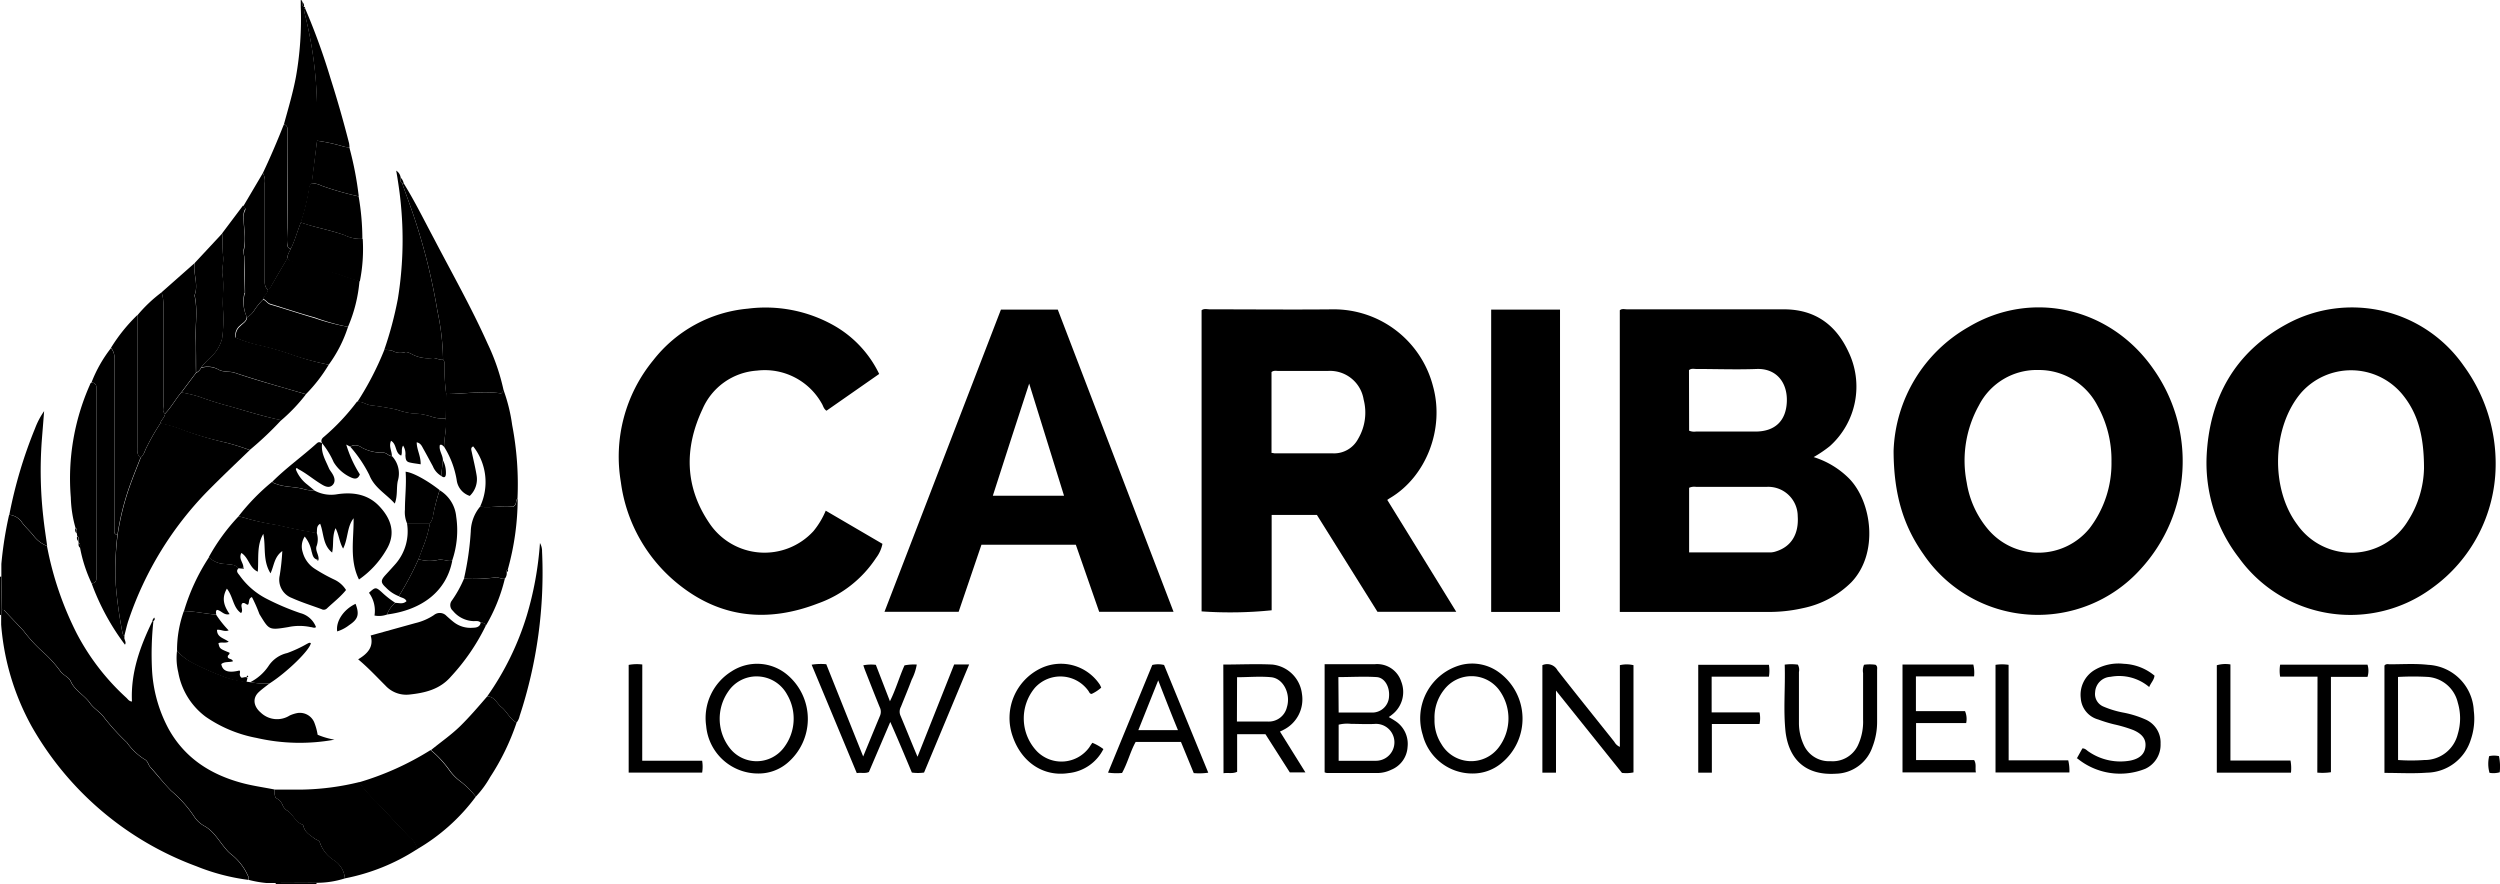
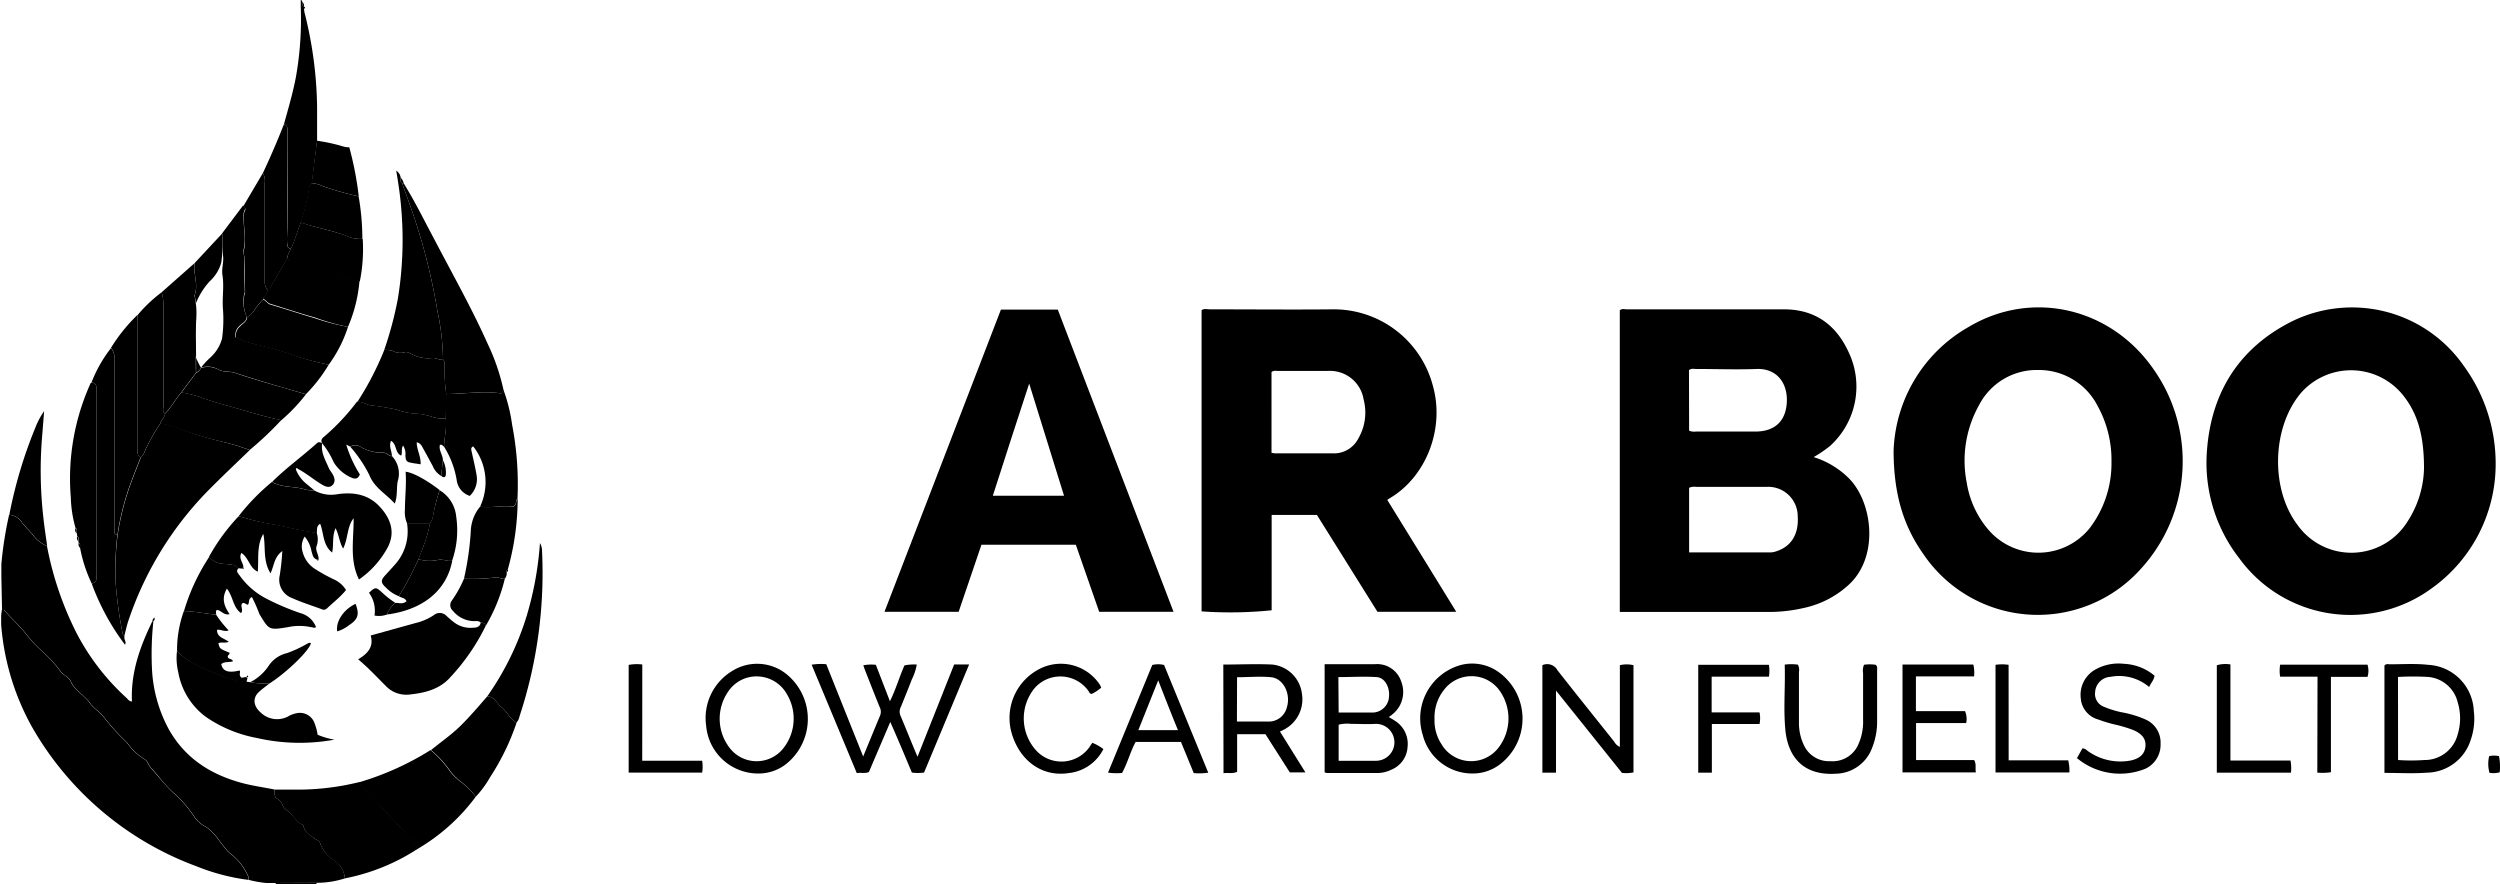
<svg xmlns="http://www.w3.org/2000/svg" id="Layer_1" data-name="Layer 1" viewBox="0 0 367.16 129.87">
  <path d="M46.53,129.62a.17.17,0,0,0,0,.25h-6a1.46,1.46,0,0,0-.07-.19Z" />
-   <path d="M0,90.27V84.75a.17.17,0,0,1,.2-.07l.07,4.88-.07.77A.21.21,0,0,1,0,90.27Z" />
  <path d="M266.36,67.13a12.67,12.67,0,0,1,5.2,3.14c3.36,3.43,4.4,11,.33,15.25a14.06,14.06,0,0,1-7.08,3.79,22.42,22.42,0,0,1-5.35.56H238.58c-.2,0-.4,0-.69,0V45.57c.3-.28.72-.14,1.1-.14h23c4.49,0,7.58,2.19,9.44,6.15a11.75,11.75,0,0,1-2.68,13.93A18,18,0,0,1,266.36,67.13Zm-18.29,14h12a2.92,2.92,0,0,0,.82-.17c2.2-.71,3.31-2.54,3.13-5.17a4.33,4.33,0,0,0-4.5-4.29H249.07a1.81,1.81,0,0,0-1,.14Zm0-17.88a1.89,1.89,0,0,0,1,.13h8.74c2.83,0,4.49-1.53,4.61-4.36s-1.52-4.94-4.44-4.83-5.91,0-8.86,0c-.34,0-.72-.12-1.07.17Z" />
  <path d="M203.74,73.42c3.36,5.44,6.71,10.87,10.13,16.43H202.3l-8.89-14.22h-6.65v14a60.12,60.12,0,0,1-10.29.16V45.57c.35-.29.81-.14,1.23-.14,6,0,12.08.06,18.11,0a15.05,15.05,0,0,1,14.64,11.27c1.75,6.27-1,13.28-6.26,16.42A5.05,5.05,0,0,0,203.74,73.42Zm-17-6.9c.24,0,.36.06.48.06,2.83,0,5.66,0,8.5,0a4,4,0,0,0,3.74-2.13,7.58,7.58,0,0,0,.81-5.77,5,5,0,0,0-5.29-4.2c-2.4,0-4.79,0-7.18,0-.35,0-.72-.11-1.06.16Z" />
  <path d="M366.52,68.52a22.4,22.4,0,0,1-9.36,17.86,20.18,20.18,0,0,1-28.33-4.44,22.81,22.81,0,0,1-4.76-14.88c.39-8.56,4.13-15.32,11.76-19.46a20,20,0,0,1,26,6.12A24.36,24.36,0,0,1,366.52,68.52ZM356,68.8c0-4.73-.87-8.13-3.28-11A9.79,9.79,0,0,0,338,57.63c-4.33,5-4.61,14.13-.59,19.45a9.71,9.71,0,0,0,16.21-.55A14.92,14.92,0,0,0,356,68.8Z" />
  <path d="M278.1,66.23a21.78,21.78,0,0,1,11-18.2c9.3-5.56,20.86-2.86,27.13,6.13a23.43,23.43,0,0,1-1.84,29.41,20.3,20.3,0,0,1-31.9-2.17C279.57,77.27,278.12,72.65,278.1,66.23Zm32,1.59a16.43,16.43,0,0,0-2.05-8.23,9.67,9.67,0,0,0-8.69-5.25,9.53,9.53,0,0,0-8.72,5.18,16.65,16.65,0,0,0-1.8,11.35,14,14,0,0,0,3,6.71,9.68,9.68,0,0,0,15.05,0A15.7,15.7,0,0,0,310.1,67.82Z" />
  <path d="M147,45.47h8.35q8.48,22.1,17,44.38H161.43L158,80H144.14c-1.11,3.27-2.23,6.54-3.35,9.85H129.9Zm-1.15,27.34h10.42c-1.7-5.48-3.38-10.86-5.12-16.48C149.29,62,147.56,67.35,145.81,72.81Z" />
-   <path d="M129.12,54.92l-7.74,5.4c-.42-.28-.48-.71-.66-1a9.59,9.59,0,0,0-9.55-4.89,9.39,9.39,0,0,0-8,5.66c-2.69,5.72-2.61,11.41,1,16.73A9.74,9.74,0,0,0,119.47,78a11.93,11.93,0,0,0,1.8-3l8.33,4.87a5,5,0,0,1-.93,2.06,17,17,0,0,1-8.53,6.69c-7.3,2.82-14.21,2.2-20.43-2.76a23.07,23.07,0,0,1-8.53-15.07,22.31,22.31,0,0,1,4.75-17.87,19.86,19.86,0,0,1,13.91-7.59,20.43,20.43,0,0,1,12.59,2.45A16.29,16.29,0,0,1,129.12,54.92Z" />
  <path d="M40.49,129.68H39.12a15.88,15.88,0,0,1-2.64-.47c0-.16.05-.36,0-.48a8.33,8.33,0,0,0-2.5-3.26,4.49,4.49,0,0,1-.76-.75c-1-1.14-1.7-2.53-3.09-3.36a4.22,4.22,0,0,1-1.64-1.51,17.94,17.94,0,0,0-3.34-3.72c-1.11-1.1-2-2.33-3.06-3.47-.32-.36-.34-.91-.9-1.18a9,9,0,0,1-2.53-2.43,33,33,0,0,1-3.29-3.6c-.59-.86-1.57-1.37-2.14-2.19-.83-1.18-2.21-1.82-2.82-3.19-.27-.6-1-.86-1.44-1.38a17.81,17.81,0,0,0-2.63-2.92,21.94,21.94,0,0,1-2.88-3.14c-.93-1-1.9-2-2.82-3-.06-.07-.22,0-.34-.07L.2,84.68V82.83A55.22,55.22,0,0,1,1.34,75.6a2.62,2.62,0,0,1,1.73.92c.52.79,1.25,1.4,1.83,2.14a4.67,4.67,0,0,0,2,1.53,47.92,47.92,0,0,0,4.38,12.86,34.22,34.22,0,0,0,7.29,9.44c.22.21.39.51.81.54-.2-4.24,1.19-8.07,3-11.8h.15a44.91,44.91,0,0,0-.21,7,20.61,20.61,0,0,0,2.49,8.91c2.36,4.18,6.05,6.56,10.58,7.81,1.62.45,3.28.67,4.93,1a2.52,2.52,0,0,0,.16,1.22,2,2,0,0,1,1,1,1.68,1.68,0,0,0,.75.9c.83.52,1.15,1.6,2.13,2a.42.42,0,0,1,.22.28c.2.9,1,1.3,1.61,1.79.28.21.72.27.81.66a5,5,0,0,0,2.15,2.58A3.59,3.59,0,0,1,50.66,129a13.46,13.46,0,0,1-4.13.65Z" />
-   <path d="M219,45.47h10.11v44.4H219Z" />
  <path d="M36.67,66.11c-2.08,2-4.19,4-6.25,6.09A49.91,49.91,0,0,0,18.91,91c-.28.78-.44,1.61-.66,2.41A.56.56,0,0,1,18,93a63.82,63.82,0,0,1-1-7.17,41.75,41.75,0,0,1,.29-7.34,38.76,38.76,0,0,1,1.75-7c.51-1.45,1.09-2.87,1.65-4.3a2.74,2.74,0,0,0,.66-1.11,32.25,32.25,0,0,1,2.22-3.93,16.74,16.74,0,0,1,3.4,1A51.7,51.7,0,0,0,33.17,65,33.24,33.24,0,0,1,36.67,66.11Z" />
  <path d="M50.66,129a3.59,3.59,0,0,0-1.52-2.58A5,5,0,0,1,47,123.81c-.09-.39-.53-.45-.81-.66-.66-.49-1.41-.89-1.61-1.79a.42.42,0,0,0-.22-.28c-1-.35-1.3-1.43-2.13-2a1.68,1.68,0,0,1-.75-.9,2,2,0,0,0-1-1,2.52,2.52,0,0,1-.16-1.22l4.18,0a37.83,37.83,0,0,0,8.27-1.1,19.41,19.41,0,0,0,2.5,2.85c1.67,1.75,3.28,3.56,5,5.3a2.48,2.48,0,0,1,1,1.7A30,30,0,0,1,50.66,129Z" />
  <path d="M70.5,74.42a8.49,8.49,0,0,0-1-8.86c-.42.18-.28.51-.22.81.24,1.13.52,2.26.71,3.4a3.38,3.38,0,0,1-1,3.06,2.81,2.81,0,0,1-1.92-2.34,13.28,13.28,0,0,0-1.85-4.88c0-1.39.43-2.75.23-4.14l.06-3.6c2.7,0,5.39-.49,8.09-.09a1.28,1.28,0,0,0,.24-.29,1.82,1.82,0,0,0,.06-.35,24.84,24.84,0,0,1,1.32,5.29A46.08,46.08,0,0,1,76,73.24c-.37.26,0,.82-.67,1.16C73.88,74.2,72.2,74.62,70.5,74.42Z" />
  <path d="M35,75.87a31.52,31.52,0,0,1,5-5.14c.1.25.34.26.56.35,1.35.52,2.81.37,4.16.79a4,4,0,0,0,1.4.14,5.15,5.15,0,0,0,3.44.57c2.33-.34,4.56,0,6.26,1.89,1.51,1.65,2.44,3.81.9,6.31a13.53,13.53,0,0,1-4,4.33c-1.43-2.91-.74-6-.79-9-1,1.29-.79,3-1.54,4.46-.58-1-.59-2-1.11-3-.53,1.22-.24,2.38-.5,3.58-1.4-1.11-1.2-2.82-1.76-4.23-.63.38-.4.95-.51,1.4l-2.43-.45c-1.12-.22-2.23-.47-3.34-.73A35.14,35.14,0,0,1,35.72,76,3.11,3.11,0,0,0,35,75.87Z" />
  <path d="M71.29,92a30.8,30.8,0,0,1-5.05,7.35c-1.65,1.92-3.86,2.42-6.17,2.66a4.15,4.15,0,0,1-3.47-1.33c-1.27-1.26-2.49-2.59-4-3.85C54,96,54.92,95,54.44,93.33L61,91.51a8.38,8.38,0,0,0,2.73-1.18,1.35,1.35,0,0,1,1.85.13c.36.32.71.64,1.09.93a4,4,0,0,0,2.82.8c.5,0,1-.14,1.1-.72C71,91.45,71.31,91.52,71.29,92Z" />
  <path d="M48.28,53.56a22.68,22.68,0,0,1-3.35,4.33c-3.46-1-7-2-10.38-3.13-.8-.28-1.67-.07-2.42-.47A3.22,3.22,0,0,0,29.52,54a10.71,10.71,0,0,1,1.37-1.49,5.81,5.81,0,0,0,1.72-2.79,20.36,20.36,0,0,0,.14-4.26c-.15-1.69.19-3.37-.08-5.05-.15-.88.19-1.85.1-2.7-.12-1.15,0-2.3-.15-3.44l3.06-4.07a.45.45,0,0,1,.23.69,2.12,2.12,0,0,0-.15,1c0,1.62.41,3.23,0,4.84a3.43,3.43,0,0,0,.08.83c0,1.8.07,3.6.11,5.41,0,.07-.08.14-.09.22a5.27,5.27,0,0,0,.37,3.32c0,.66-.6.91-1,1.31a1.79,1.79,0,0,0-.64,1.74,20.15,20.15,0,0,0,3,1,46.09,46.09,0,0,1,5.57,1.6A38.66,38.66,0,0,0,48.28,53.56Z" />
  <path d="M73.92,57.14a1.82,1.82,0,0,1-.06.35,1.28,1.28,0,0,1-.24.29c-2.7-.4-5.39.07-8.09.09a29.52,29.52,0,0,1-.26-4.51.66.66,0,0,0-.2-.53,36.13,36.13,0,0,0-.82-7.11,90.27,90.27,0,0,0-3.33-13.53c-.58-1.77-1.24-3.52-1.86-5.28h.22c1.64,2.64,3,5.42,4.47,8.17,2.67,5.12,5.52,10.15,7.88,15.43A31.15,31.15,0,0,1,73.92,57.14Z" />
  <path d="M61.2,124.75a2.48,2.48,0,0,0-1-1.7c-1.69-1.74-3.3-3.55-5-5.3a19.41,19.41,0,0,1-2.5-2.85,42.09,42.09,0,0,0,10.53-4.74,15.47,15.47,0,0,1,2.7,2.9,7.35,7.35,0,0,0,1.65,1.69A12.44,12.44,0,0,1,69.88,117,28.65,28.65,0,0,1,61.2,124.75Z" />
  <path d="M134.75,111.14l5.38-13.55h2.2l-6.62,15.87a6.32,6.32,0,0,1-1.79,0c-1-2.39-2-4.8-3.17-7.43l-3.14,7.35c-.55.25-1.11.06-1.78.16-2.2-5.3-4.4-10.57-6.63-15.92a8.65,8.65,0,0,1,2.15-.07c1.77,4.43,3.55,8.89,5.42,13.55.89-2.15,1.67-4.06,2.48-6a1.5,1.5,0,0,0-.06-1.26c-.72-1.77-1.42-3.56-2.12-5.34-.1-.25-.18-.51-.28-.79a5.86,5.86,0,0,1,1.84-.07l2.07,5.35c.88-1.77,1.37-3.56,2.14-5.27a7,7,0,0,1,1.8-.12,7.66,7.66,0,0,1-.74,2.21c-.5,1.34-1.06,2.67-1.59,4a1.47,1.47,0,0,0-.08,1.25C133.05,107,133.84,109,134.75,111.14Z" />
  <path d="M35,75.87a3.11,3.11,0,0,1,.69.11,35.14,35.14,0,0,0,5.06,1.11c1.11.26,2.22.51,3.34.73l2.43.45a3,3,0,0,1,0,1.87c-.29.66.31,1.29.27,2l-.35,0c-.51-.22-.54-.73-.69-1.18a4.79,4.79,0,0,0-1-2.16,2.71,2.71,0,0,0-.29,2.31,4.17,4.17,0,0,0,1.81,2.45,25,25,0,0,0,2.82,1.56,4,4,0,0,1,1.73,1.53C50,87.67,49,88.43,48,89.37a.66.66,0,0,1-.78.09c-1.46-.54-2.94-1-4.36-1.64a2.86,2.86,0,0,1-1.78-3.31,32.86,32.86,0,0,0,.38-3.58c-1.21.89-1.19,2.12-1.73,3.27-1.18-1.9-.66-3.92-1.06-5.79-1,1.7-.65,3.63-.81,5.55-1.24-.54-1.31-2.06-2.41-2.75-.45.85.3,1.42.29,2.1l-.25.2L35,83.45c-.49-.59-1.2-.52-1.85-.62a3.46,3.46,0,0,1-2.49-1A29.2,29.2,0,0,1,35,75.87Z" />
  <path d="M36.17,100.11l.58.08a11.74,11.74,0,0,0,2.84.18c-.53.42-1.09.81-1.58,1.27-1,.93-.73,2.14.27,3a3.46,3.46,0,0,0,4.27.44,5,5,0,0,1,1.13-.36,2.29,2.29,0,0,1,2.45,1.32,8.59,8.59,0,0,1,.52,1.87,11.15,11.15,0,0,0,2.47.72,28.32,28.32,0,0,1-11.46-.26,19.39,19.39,0,0,1-7.43-3.09,10.39,10.39,0,0,1-4.05-6.55A8.88,8.88,0,0,1,26,95.55a7,7,0,0,0,2.12,1.68,39.75,39.75,0,0,0,4.43,2A13.14,13.14,0,0,0,36.17,100.11Z" />
  <path d="M65.47,61.47c.2,1.39-.26,2.75-.23,4.14-.2-.08-.3-.4-.64-.26-.18.8.44,1.47.45,2.24l-.26,2.3a2.91,2.91,0,0,1-1.22-1.42c-.46-.84-.9-1.68-1.37-2.51-.23-.4-.39-.88-1-1,0,1.08.61,2,.58,3.23-.62-.11-1.16-.15-1.68-.29s-.52-.54-.56-1a2.28,2.28,0,0,0-.34-1.46c-.32.51-.07,1-.28,1.47-.94-.39-.61-1.67-1.49-2.17-.37.82.14,1.52.12,2.23-.5,0-.75-.51-1.29-.5a6.24,6.24,0,0,1-3.18-.77,1.48,1.48,0,0,0-1.66-.11l-.57-.3a17.46,17.46,0,0,0,2,4.38c-.28.73-.74.7-1.28.46A5.7,5.7,0,0,1,49,67.87a12.11,12.11,0,0,0-1.72-2.81l0,0c-.19-.41,0-.68.31-.92A32,32,0,0,0,52.42,59c.76-.1,1.35.42,2,.51a38.24,38.24,0,0,1,3.83.64,10.08,10.08,0,0,0,2.4.56,9.2,9.2,0,0,1,2.55.42A5.57,5.57,0,0,0,65.47,61.47Z" />
  <path d="M59.06,26.91c.62,1.76,1.28,3.51,1.86,5.28a90.27,90.27,0,0,1,3.33,13.53,36.13,36.13,0,0,1,.82,7.11c-.57.08-1.06-.31-1.63-.25a5,5,0,0,1-3-.59c-.31-.16-.75-.37-1-.26a2.32,2.32,0,0,1-1.83-.22,4.27,4.27,0,0,0-1.18-.12,53.69,53.69,0,0,0,2-7.5,53.87,53.87,0,0,0,.48-13.48c-.15-1.78-.41-3.54-.72-5.35a1.44,1.44,0,0,1,.65,1C58.83,26.36,58.71,26.7,59.06,26.91Z" />
  <path d="M17.25,78.52A41.75,41.75,0,0,0,17,85.86,63.82,63.82,0,0,0,18,93a.56.56,0,0,0,.25.38.18.18,0,0,1,0,.2.77.77,0,0,1,0,.15c.06.19.14.38.18.57a.49.49,0,0,1-.08.38,34.77,34.77,0,0,1-4.89-9c.85-.08.69-.73.69-1.26v-27c0-.2,0-.4,0-.6a.65.65,0,0,0-.72-.63,19.85,19.85,0,0,1,2.87-5.07,2.41,2.41,0,0,1,.51,1.78q0,12.1,0,24.21c0,.32,0,.64,0,1S17,78.49,17.25,78.52Z" />
  <path d="M194.54,113.43V97.55h7.34a3.71,3.71,0,0,1,3.91,2.55,4.19,4.19,0,0,1-1.33,4.84c-.14.12-.3.23-.5.37.34.2.62.35.88.53a4,4,0,0,1,1.88,3.88,3.84,3.84,0,0,1-2.4,3.33,4.76,4.76,0,0,1-2,.48c-2.48,0-5,0-7.43,0A1.87,1.87,0,0,1,194.54,113.43Zm2.06-1.7c1.94,0,3.73,0,5.53,0a2.71,2.71,0,0,0-.1-5.42c-1.2.08-2.4,0-3.6,0a5.1,5.1,0,0,0-1.83.12Zm0-7.08c1.77,0,3.41,0,5,0a2.46,2.46,0,0,0,2.4-2.38c.11-1.42-.65-2.76-1.83-2.83-1.85-.12-3.72,0-5.61,0Z" />
  <path d="M237.9,109.69v-12a4.41,4.41,0,0,1,2,0v15.75a5.31,5.31,0,0,1-1.69.07l-9.69-12.09v12.06h-2V97.69a1.71,1.71,0,0,1,2.21.74c2.76,3.53,5.56,7,8.36,10.52A1.65,1.65,0,0,0,237.9,109.69Z" />
  <path d="M41.7,18.25c.64-2.33,1.33-4.64,1.77-7A48.51,48.51,0,0,0,44.17,1c0-.33,0-.67,0-1,.22.06.21.18.23.29,0,.26-.07.56.25.71h0v.24a3.81,3.81,0,0,0,.07.59,59.27,59.27,0,0,1,1.85,13.84c0,1.67,0,3.34,0,5l-.76,6.23a1.08,1.08,0,0,0-.37.72,30.27,30.27,0,0,1-1.24,5.05c-.52,1.27-.86,2.61-1.47,3.84a.44.44,0,0,1-.47-.54c.09-.82-.06-1.63,0-2.45.08-4.77,0-9.55,0-14.32C42.25,18.76,42.16,18.41,41.7,18.25Z" />
  <path d="M56.44,51.39a4.27,4.27,0,0,1,1.18.12,2.32,2.32,0,0,0,1.83.22c.25-.11.69.1,1,.26a5,5,0,0,0,3,.59c.57-.06,1.06.33,1.63.25a.66.66,0,0,1,.2.53,29.52,29.52,0,0,0,.26,4.51l-.06,3.6a5.57,5.57,0,0,1-2.22-.31,9.2,9.2,0,0,0-2.55-.42,10.08,10.08,0,0,1-2.4-.56,38.24,38.24,0,0,0-3.83-.64c-.7-.09-1.29-.61-2-.51A44.19,44.19,0,0,0,56.44,51.39Z" />
  <path d="M179.66,97.6c2.44,0,4.84-.12,7.21,0a4.9,4.9,0,0,1,4.34,4.31,5,5,0,0,1-2.7,5.27l-.53.26,3.74,6h-2.29l-3.58-5.61h-4.16v5.52c-.69.32-1.32.1-2,.21Zm2,8.37c1.59,0,3.05,0,4.52,0a2.74,2.74,0,0,0,2.82-2.11c.6-1.95-.52-4.23-2.32-4.4-1.64-.16-3.32,0-5,0Z" />
  <path d="M69.88,117a12.44,12.44,0,0,0-2.23-2.24A7.35,7.35,0,0,1,66,113.06a15.47,15.47,0,0,0-2.7-2.9c1.44-1.18,3-2.25,4.32-3.55s2.66-2.85,3.93-4.33c1.08,0,1.4,1,2.08,1.56.85.67,1.24,1.77,2.24,2.28a34.81,34.81,0,0,1-3.88,8A14.84,14.84,0,0,1,69.88,117Z" />
  <path d="M350.19,113.51V97.75c.23-.29.53-.2.79-.19,1.88,0,3.76-.13,5.63.08a7.07,7.07,0,0,1,6.7,6.74,9.43,9.43,0,0,1-.44,4.25,6.87,6.87,0,0,1-6.47,4.85C354.38,113.63,352.34,113.51,350.19,113.51Zm2-1.89a27.44,27.44,0,0,0,3.84,0,5,5,0,0,0,4.93-3.82,8,8,0,0,0,0-4.61,4.89,4.89,0,0,0-4.33-3.77,38.73,38.73,0,0,0-4.45,0Z" />
  <path d="M48.28,53.56a38.66,38.66,0,0,1-5.05-1.32,46.09,46.09,0,0,0-5.57-1.6,20.15,20.15,0,0,1-3-1,1.79,1.79,0,0,1,.64-1.74c.36-.4.94-.65,1-1.31a3.1,3.1,0,0,0,1-.94A9.72,9.72,0,0,1,38.64,44c.42.14.61.59,1.06.73,2.19.64,4.34,1.37,6.53,2A31.89,31.89,0,0,0,51.11,48,19.43,19.43,0,0,1,48.28,53.56Z" />
  <path d="M17.25,78.52c-.26,0-.44-.15-.44-.45s0-.64,0-1q0-12.1,0-24.21a2.41,2.41,0,0,0-.51-1.78,24.67,24.67,0,0,1,3.85-4.79q0,9.63,0,19.27c0,.6-.07,1.21.49,1.64-.56,1.43-1.14,2.85-1.65,4.3A38.76,38.76,0,0,0,17.25,78.52Z" />
  <path d="M51.11,48a31.89,31.89,0,0,1-4.88-1.38c-2.19-.6-4.34-1.33-6.53-2-.45-.14-.64-.59-1.06-.73.13-.53.68-.85.72-1.43.29-.11.4-.36.54-.61.76-1.33,1.55-2.65,2.33-4,.14.33.4.42.73.51,1.87.47,3.7,1,5.57,1.52,1.43.36,2.81,1,4.27,1.34A21.7,21.7,0,0,1,51.11,48Z" />
  <path d="M216.29,113.6a7.51,7.51,0,0,1-7.34-5.67,8.12,8.12,0,0,1,5.69-10.29,6.67,6.67,0,0,1,5.57,1.15,8.43,8.43,0,0,1,.31,13.28A6.59,6.59,0,0,1,216.29,113.6Zm-5.61-8a6.35,6.35,0,0,0,1,3.66,5.06,5.06,0,0,0,8.41.53,7.05,7.05,0,0,0,0-8.56,5.07,5.07,0,0,0-8,.06A6.52,6.52,0,0,0,210.68,105.62Z" />
  <path d="M111.36,113.6a7.66,7.66,0,0,1-7.65-7,8.06,8.06,0,0,1,3.73-8,6.88,6.88,0,0,1,8.25.56,8.47,8.47,0,0,1-.08,12.92A6.54,6.54,0,0,1,111.36,113.6Zm-.13-14.26a5,5,0,0,0-4.28,2.22,7,7,0,0,0,.2,8.27,5,5,0,0,0,8-.07,7,7,0,0,0,.44-7.77A5.09,5.09,0,0,0,111.23,99.34Z" />
  <path d="M13.43,56.19a.65.65,0,0,1,.72.63c0,.2,0,.4,0,.6v27c0,.53.16,1.18-.69,1.26a21.24,21.24,0,0,1-1.71-5.27c0-.25.09-.54-.21-.72a.31.31,0,0,1,0-.23c0-.26.09-.55-.2-.73l-.06-.43c0-.27.12-.57-.19-.77a17.79,17.79,0,0,1-.69-4.46,33.91,33.91,0,0,1,2.79-16.53C13.23,56.43,13.27,56.27,13.43,56.19Z" />
  <path d="M23.73,42.93l4.83-4.27c-.21,1.57.63,3.14,0,4.72.49,2.1.11,4.24.17,6.36.06,1.66,0,3.34.05,5l-2.16,2.88c-.85,1-1.47,2.18-2.39,3.13C23.8,60.43,24,60,24,59.54Q24,52.3,24,45A6.26,6.26,0,0,0,23.73,42.93Z" />
  <path d="M279.41,97.6h10.4a5.15,5.15,0,0,1,.11,1.74h-8.54v5.1h7.21a2.92,2.92,0,0,1,.17,1.75H281.4v5.44h8.53c.37.62.12,1.18.26,1.81H279.41Z" />
  <path d="M262.11,97.61a7.33,7.33,0,0,1,1.93,0,1.59,1.59,0,0,1,.16,1.09c0,2.48,0,5,0,7.43a7.61,7.61,0,0,0,.7,3.25,4.06,4.06,0,0,0,3.94,2.41,4.1,4.1,0,0,0,4-2.28,8.16,8.16,0,0,0,.78-3.83q0-3.4,0-6.83a2.19,2.19,0,0,1,.14-1.22,6,6,0,0,1,1.69,0c.32.23.23.53.23.79q0,3.78,0,7.55a10.13,10.13,0,0,1-.69,3.74,5.8,5.8,0,0,1-5.37,3.92c-4.22.27-6.83-1.86-7.38-6.09C261.88,104.24,262.22,101,262.11,97.61Z" />
  <path d="M305,111.4l.83-1.49c.45,0,.65.32.94.49a8.21,8.21,0,0,0,6.16,1.29c1.38-.3,2.06-1,2.16-2.07s-.48-1.84-1.78-2.4a20.15,20.15,0,0,0-2.87-.85,20.65,20.65,0,0,1-2.28-.7,3.49,3.49,0,0,1-2.57-3.13,4.24,4.24,0,0,1,2.06-4.16,6.93,6.93,0,0,1,4.27-.89,7.5,7.5,0,0,1,4.5,1.74c-.07.65-.54,1.06-.78,1.67a6.82,6.82,0,0,0-5.68-1.5,2.38,2.38,0,0,0-2.26,2.24,2,2,0,0,0,1.22,2.13,14,14,0,0,0,3,.9,14.74,14.74,0,0,1,3.18,1,3.68,3.68,0,0,1,2.21,3.55,3.88,3.88,0,0,1-2.23,3.68,9.91,9.91,0,0,1-10-1.52Z" />
  <path d="M24.25,60.76c.92-.95,1.54-2.13,2.39-3.13a19.16,19.16,0,0,1,2.64.63,47.25,47.25,0,0,0,4.61,1.44c2.46.72,4.91,1.49,7.42,2a49.35,49.35,0,0,1-4.64,4.39A33.24,33.24,0,0,0,33.17,65a51.7,51.7,0,0,1-6.24-1.79,16.74,16.74,0,0,0-3.4-1C23.65,61.66,24.19,61.33,24.25,60.76Z" />
  <path d="M24.25,60.76c-.06.57-.6.9-.72,1.44a32.25,32.25,0,0,0-2.22,3.93,2.74,2.74,0,0,1-.66,1.11c-.56-.43-.49-1-.49-1.64q0-9.63,0-19.27a20.94,20.94,0,0,1,3.58-3.4A6.26,6.26,0,0,1,24,45q0,7.24,0,14.5C24,60,23.8,60.43,24.25,60.76Z" />
  <path d="M30.7,81.83a3.46,3.46,0,0,0,2.49,1c.65.1,1.36,0,1.85.62-.5.48,0,.81.2,1.13a11,11,0,0,0,3.86,3.33,36.72,36.72,0,0,0,5,2.13,3.35,3.35,0,0,1,2.31,2.06c-.26.2-.52,0-.78,0a7.86,7.86,0,0,0-3.31,0c-2.9.48-2.79.4-4.22-1.91A21.85,21.85,0,0,0,37,87.69c-.58.22-.33.8-.58,1.12-.31,0-.45-.36-.82-.22-.39.38.21,1-.2,1.45-1.2-.83-1.13-2.39-2.08-3.59-.84,1.45-.39,2.59.4,3.74-.83.24-1.24-.56-1.86-.62-.24.22-.1.47-.11.69-1.59-.11-3.14-.49-4.73-.51A29.72,29.72,0,0,1,30.7,81.83Z" />
  <path d="M41.31,61.72c-2.51-.53-5-1.3-7.42-2a47.25,47.25,0,0,1-4.61-1.44,19.16,19.16,0,0,0-2.64-.63l2.16-2.88a1.41,1.41,0,0,0,.72-.72,3.22,3.22,0,0,1,2.61.26c.75.4,1.62.19,2.42.47,3.42,1.18,6.92,2.09,10.38,3.13A25.23,25.23,0,0,1,41.31,61.72Z" />
  <path d="M162.73,113.47l6.5-15.81a3.72,3.72,0,0,1,1.73,0l6.49,15.82a9,9,0,0,1-2.13.06l-1.88-4.58h-6.65c-.79,1.42-1.17,3.06-2,4.56A8.72,8.72,0,0,1,162.73,113.47Zm7.37-13.55-2.92,7.31H173C172,104.81,171.1,102.49,170.1,99.92Z" />
  <path d="M160.43,109.09a7.32,7.32,0,0,1,1.62.92,6.46,6.46,0,0,1-5.11,3.53c-3.72.57-6.94-1.61-8.23-5.44a8.09,8.09,0,0,1,4.25-10,6.86,6.86,0,0,1,8.57,2.46,4.28,4.28,0,0,1,.2.43,5.83,5.83,0,0,1-1.4.92c-.31,0-.37-.3-.51-.48A5.05,5.05,0,0,0,152,101a7,7,0,0,0,.32,9.37,5.05,5.05,0,0,0,7.67-.63C160.12,109.53,160.25,109.33,160.43,109.09Z" />
  <path d="M70.5,74.42c1.7.2,3.38-.22,4.86,0,.64-.34.3-.9.67-1.16A39.12,39.12,0,0,1,74.6,83.56a.42.42,0,0,0-.18.49,1.28,1.28,0,0,1-.28.94c-.49.1-1-.29-1.38-.19a25.53,25.53,0,0,1-4.62.19,42.85,42.85,0,0,0,1-6.95A5.93,5.93,0,0,1,70.5,74.42Z" />
  <path d="M75.87,106.12c-1-.51-1.39-1.61-2.24-2.28-.68-.54-1-1.56-2.08-1.56a41.66,41.66,0,0,0,5.81-11.86A49,49,0,0,0,79.3,79.75,2.41,2.41,0,0,1,79.61,81a67.19,67.19,0,0,1-3.3,24.17A2.28,2.28,0,0,1,75.87,106.12Z" />
  <path d="M42.23,37.94c-.78,1.32-1.57,2.64-2.33,4-.14.25-.25.5-.54.61-.55-.43-.48-1-.48-1.64v-14a2.45,2.45,0,0,0-.27-1.5c1.12-2.35,2.13-4.74,3.09-7.16.46.16.55.51.54.95,0,4.77,0,9.55,0,14.32,0,.82.13,1.63,0,2.45a.44.44,0,0,0,.47.54C42.54,37,42.17,37.39,42.23,37.94Z" />
-   <path d="M29.52,54a1.41,1.41,0,0,1-.72.72c0-1.67,0-3.35-.05-5-.06-2.12.32-4.26-.17-6.36.61-1.58-.23-3.15,0-4.72l4.06-4.36c.12,1.14,0,2.29.15,3.44.09.85-.25,1.82-.1,2.7.27,1.68-.07,3.36.08,5.05a20.36,20.36,0,0,1-.14,4.26,5.81,5.81,0,0,1-1.72,2.79A10.71,10.71,0,0,0,29.52,54Z" />
+   <path d="M29.52,54a1.41,1.41,0,0,1-.72.72c0-1.67,0-3.35-.05-5-.06-2.12.32-4.26-.17-6.36.61-1.58-.23-3.15,0-4.72l4.06-4.36a20.36,20.36,0,0,1-.14,4.26,5.81,5.81,0,0,1-1.72,2.79A10.71,10.71,0,0,0,29.52,54Z" />
  <path d="M258.41,104.63a4.09,4.09,0,0,1,0,1.7h-7v7.15h-2V97.64h10.38a5.26,5.26,0,0,1,0,1.74h-8.41v5.25Z" />
  <path d="M42.23,37.94c-.06-.55.31-1,.48-1.43.61-1.23.95-2.57,1.47-3.84.49.15,1,.32,1.46.46,1.65.47,3.33.82,5,1.41a5.25,5.25,0,0,0,2.63.54,24.13,24.13,0,0,1-.42,6.23C51.34,41,50,40.33,48.53,40c-1.87-.47-3.7-1-5.57-1.52C42.63,38.36,42.37,38.27,42.23,37.94Z" />
  <path d="M340.36,99.38h-5.49a5.47,5.47,0,0,1,0-1.76H347.7a3,3,0,0,1,0,1.79h-5.37v14a8.29,8.29,0,0,1-2,.06Z" />
  <path d="M27,89.75c1.59,0,3.14.4,4.73.51a15.69,15.69,0,0,0,1.85,2.32c-.62.26-1.13-.17-1.71-.08,0,1.12,1,1.2,1.72,1.75-.53.26-1.06,0-1.51.21.18.81.18.81,1.61,1.39.11.27-.26.34-.24.58,0,.43.64.24.76.69-.57.19-1.22,0-1.71.41.19,1.06,1.06,1.34,2.67.94.24.25-.16.53.22,1,.14.16.51-.09.85,0l.1.11-.15.63a13.14,13.14,0,0,1-3.65-.92,39.75,39.75,0,0,1-4.43-2A7,7,0,0,1,26,95.55,17.14,17.14,0,0,1,27,89.75Z" />
  <path d="M38.61,25.41a2.45,2.45,0,0,1,.27,1.5v14c0,.6-.07,1.21.48,1.64,0,.58-.59.9-.72,1.43a9.72,9.72,0,0,0-1.37,1.7,3.1,3.1,0,0,1-1,.94,5.27,5.27,0,0,1-.37-3.32c0-.08.09-.15.09-.22,0-1.81-.07-3.61-.11-5.41a3.43,3.43,0,0,1-.08-.83c.4-1.61,0-3.22,0-4.84a2.12,2.12,0,0,1,.15-1,.45.45,0,0,0-.23-.69Z" />
  <path d="M6.93,80.19a4.67,4.67,0,0,1-2-1.53c-.58-.74-1.31-1.35-1.83-2.14a2.62,2.62,0,0,0-1.73-.92A66.72,66.72,0,0,1,5.15,62.91a11.37,11.37,0,0,1,1.33-2.53c-.11,1.48-.24,3-.35,4.43a60.74,60.74,0,0,0,.23,11.12C6.51,77.36,6.73,78.77,6.93,80.19Z" />
  <path d="M325.57,113.48V97.7a4.57,4.57,0,0,1,2-.12v14.11h8.82a6.07,6.07,0,0,1,.07,1.79Z" />
  <path d="M94.32,111.72h8.8a5.42,5.42,0,0,1,0,1.75H92.33V97.65a6.53,6.53,0,0,1,2-.06Z" />
  <path d="M53.22,35.08a5.25,5.25,0,0,1-2.63-.54c-1.62-.59-3.3-.94-5-1.41-.49-.14-1-.31-1.46-.46a30.27,30.27,0,0,0,1.24-5.05,1.08,1.08,0,0,1,.37-.72,3.82,3.82,0,0,1,1.49.38,44.46,44.46,0,0,0,5.44,1.56A37.17,37.17,0,0,1,53.22,35.08Z" />
  <path d="M295,111.67h8.75a6.29,6.29,0,0,1,.17,1.78H293.07V97.64a6.41,6.41,0,0,1,1.92,0Z" />
-   <path d="M46.55,20.67c0-1.67,0-3.34,0-5A59.27,59.27,0,0,0,44.7,1.82a3.81,3.81,0,0,1-.07-.59h.18a96.84,96.84,0,0,1,3.74,10.31q1.5,4.71,2.72,9.51a5.7,5.7,0,0,1,.06.58,3,3,0,0,1-1-.15A25.3,25.3,0,0,0,46.55,20.67Z" />
  <path d="M46.55,20.67a25.3,25.3,0,0,1,3.75.81,3,3,0,0,0,1,.15,49.33,49.33,0,0,1,1.39,7.21,44.46,44.46,0,0,1-5.44-1.56,3.82,3.82,0,0,0-1.49-.38Z" />
  <path d="M68.14,85a25.53,25.53,0,0,0,4.62-.19c.43-.1.89.29,1.38.19a25.28,25.28,0,0,1-2.85,7c0-.48-.29-.55-.67-.53-.31-.35-.73-.24-1.11-.25a4.09,4.09,0,0,1-3-1.52,1.09,1.09,0,0,1-.14-1.51A17.42,17.42,0,0,0,68.14,85Z" />
  <path d="M64.57,72A5.06,5.06,0,0,1,67,75.87a13.7,13.7,0,0,1-.6,6.48c-.7.15-1.38-.29-2.07-.12a5.55,5.55,0,0,1-2.89-.11c.19-.48.4-1,.55-1.44a18.27,18.27,0,0,0,1.15-3.84,2.37,2.37,0,0,0,.46-1.16A27.36,27.36,0,0,1,64.57,72Z" />
  <path d="M61.46,82.12a5.55,5.55,0,0,0,2.89.11c.69-.17,1.37.27,2.07.12-.84,4.41-4.33,7.21-9.58,7.9a3.94,3.94,0,0,1,1.22-1.71c.54,0,1.12.24,1.64-.25-.22-.5-.77-.48-1.13-.73A44.94,44.94,0,0,0,61.46,82.12Z" />
  <path d="M61.46,82.12a44.94,44.94,0,0,1-2.89,5.44,5.17,5.17,0,0,1-1.87-1.25c-.82-.75-.81-1.07-.07-1.88.51-.55,1-1.09,1.52-1.68a7.29,7.29,0,0,0,1.62-5.92h3.39A18.27,18.27,0,0,1,62,80.68C61.86,81.17,61.65,81.64,61.46,82.12Z" />
  <path d="M46.14,72a4,4,0,0,1-1.4-.14c-1.35-.42-2.81-.27-4.16-.79-.22-.09-.46-.1-.56-.35,2-2,4.38-3.69,6.5-5.61.31-.28.52-.16.79,0l0,0c-.21,1.38.51,2.5,1,3.67.13.29.35.53.51.81.43.7.42,1.33-.06,1.72s-1.06.11-1.52-.17c-1.19-.71-2.24-1.63-3.48-2.27-.07-.09-.16-.17-.26-.08s0,.2,0,.28a5.26,5.26,0,0,0,1.65,2.11Z" />
  <path d="M63.16,76.84H59.77a4.19,4.19,0,0,1-.3-2c0-1.85.24-3.7.1-5.56,1.06.1,3.16,1.26,5,2.7a27.36,27.36,0,0,0-.95,3.69A2.37,2.37,0,0,1,63.16,76.84Z" />
  <path d="M51.44,65.61a1.48,1.48,0,0,1,1.66.11,6.24,6.24,0,0,0,3.18.77c.54,0,.79.54,1.29.5a3.72,3.72,0,0,1,.85,3.65c-.22,1,0,2.15-.44,3.32-1.27-1.43-3-2.31-3.74-4.2A19.27,19.27,0,0,0,51.44,65.61Z" />
  <path d="M39.59,100.37a11.74,11.74,0,0,1-2.84-.18,7.13,7.13,0,0,0,2.67-2.35,4.46,4.46,0,0,1,2.76-1.93,18.38,18.38,0,0,0,2.92-1.36c.17-.07.34-.23.55-.09C45.51,95.46,42.15,98.74,39.59,100.37Z" />
  <path d="M58.06,88.54a3.94,3.94,0,0,0-1.22,1.71A3.41,3.41,0,0,1,55,90.4a4.45,4.45,0,0,0-.81-3.34c.92-.84,1-.86,1.83-.13A13.76,13.76,0,0,0,58.06,88.54Z" />
  <path d="M52.22,88.68c.59,1.55.38,2.25-.93,3.12a5.45,5.45,0,0,1-1.77.93C49.3,91.23,50.48,89.5,52.22,88.68Z" />
  <path d="M367.12,113.42a3.39,3.39,0,0,1-1.5.08,4.8,4.8,0,0,1-.05-2.45,3.31,3.31,0,0,1,1.44,0A7.64,7.64,0,0,1,367.12,113.42Z" />
  <path d="M64.79,69.89l.26-2.3a3.94,3.94,0,0,1,.44,1.93C65.49,70,65.3,70.3,64.79,69.89Z" />
  <path d="M22.53,91.22h-.15c0-.22.15-.35.26-.53C22.82,90.93,22.7,91.08,22.53,91.22Z" />
  <path d="M59.06,26.91c-.35-.21-.23-.55-.25-.85a1.51,1.51,0,0,1,.47.85h-.22Z" />
  <path d="M11.55,79.72c.3.18.19.47.21.72C11.49,80.26,11.52,80,11.55,79.72Z" />
  <path d="M11.07,77.56c.31.2.18.5.19.77C11,78.12,11,77.84,11.07,77.56Z" />
  <path d="M44.64,1c-.32-.15-.25-.45-.25-.71A.71.71,0,0,1,44.64,1Z" />
  <path d="M11.32,78.76c.29.18.18.47.2.73C11.25,79.3,11.28,79,11.32,78.76Z" />
  <path d="M74.42,84.05a.42.42,0,0,1,.18-.49A.42.42,0,0,1,74.42,84.05Z" />
  <path d="M36.22,99.37c0-.1.11-.2.2-.1s0,.16-.1.21Z" />
  <path d="M35.53,83.51l.25-.2C35.85,83.58,35.72,83.58,35.53,83.51Z" />
  <path d="M46.46,82.15l.35,0C46.73,82.48,46.59,82.28,46.46,82.15Z" />
  <path d="M18.26,93.76a.77.77,0,0,0,0-.15l.07.08Z" />
  <path d="M44.81,1.23h-.18V1A.19.19,0,0,1,44.81,1.23Z" />
  <path d="M.27,89.56c.12,0,.28,0,.34.07.92,1,1.89,2,2.82,3a21.94,21.94,0,0,0,2.88,3.14A17.81,17.81,0,0,1,8.94,98.7c.46.52,1.17.78,1.44,1.38.61,1.37,2,2,2.82,3.19.57.82,1.55,1.33,2.14,2.19a33,33,0,0,0,3.29,3.6,9,9,0,0,0,2.53,2.43c.56.27.58.82.9,1.18,1,1.14,2,2.37,3.06,3.47a17.94,17.94,0,0,1,3.34,3.72,4.22,4.22,0,0,0,1.64,1.51c1.39.83,2.09,2.22,3.09,3.36a4.49,4.49,0,0,0,.76.75,8.33,8.33,0,0,1,2.5,3.26c.08.12,0,.32,0,.48a30.75,30.75,0,0,1-7.61-2A46.22,46.22,0,0,1,4.68,106.73a36.72,36.72,0,0,1-4.51-15l0-1.38Z" />
</svg>